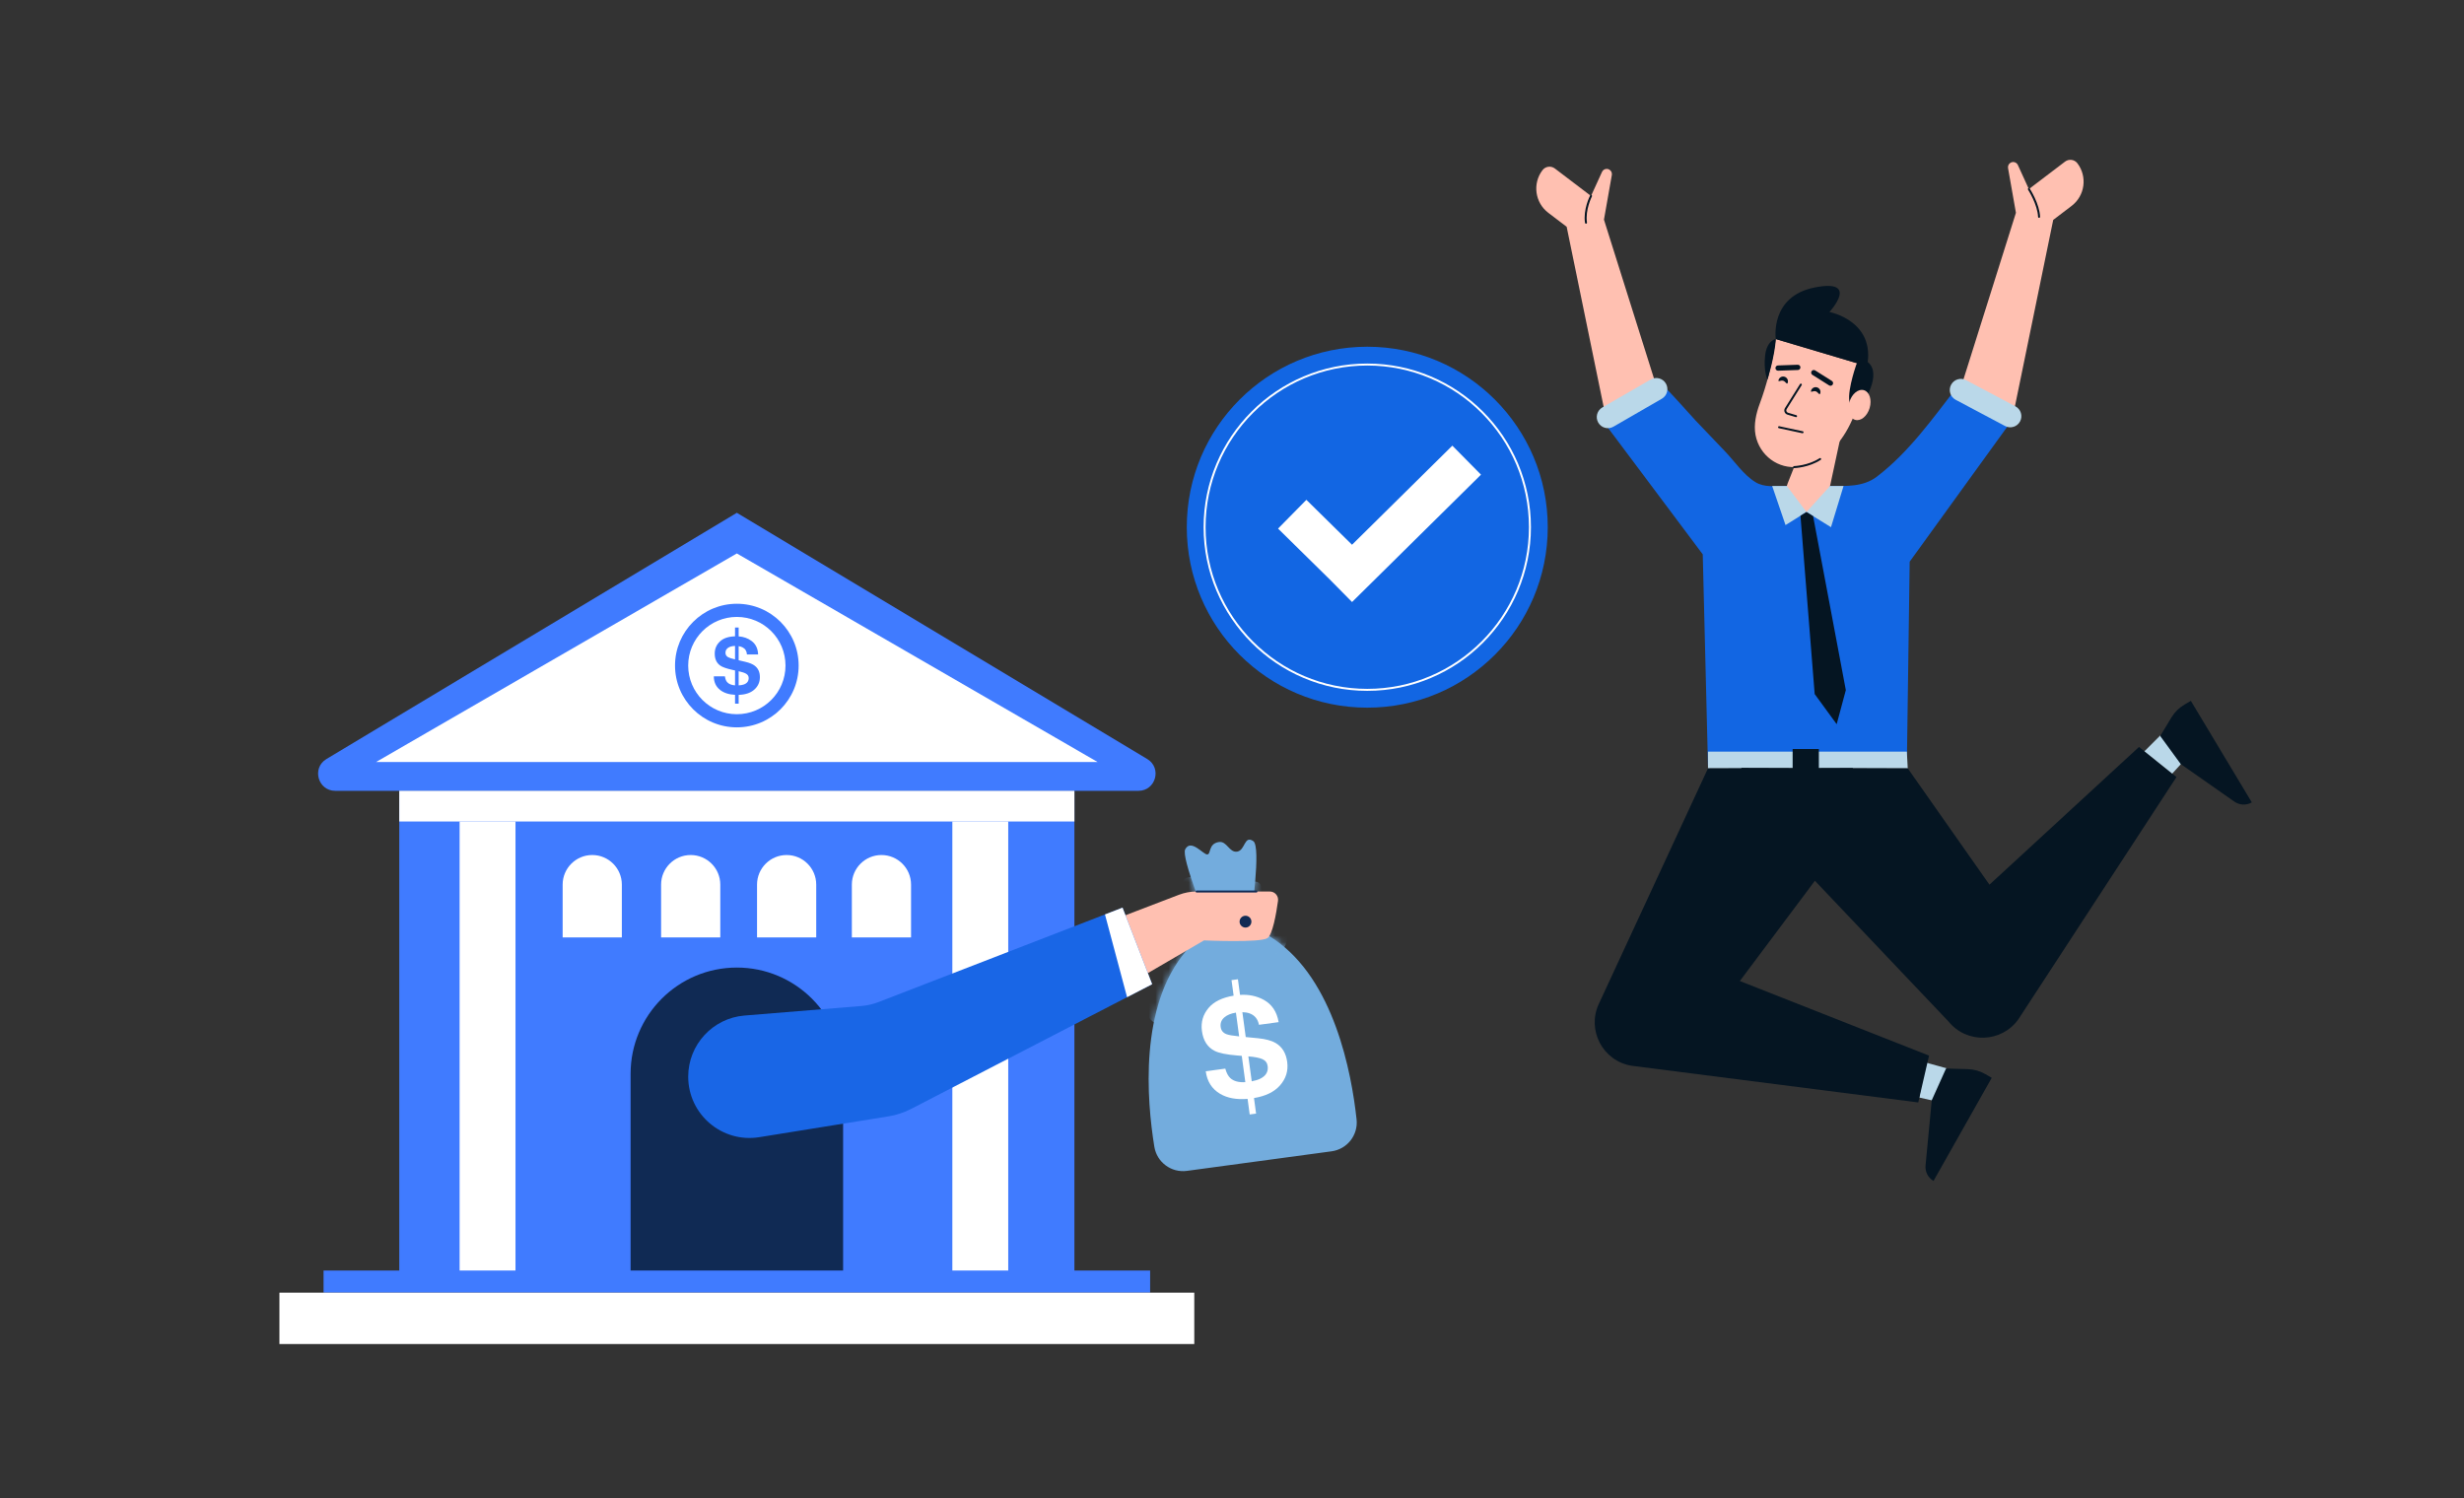
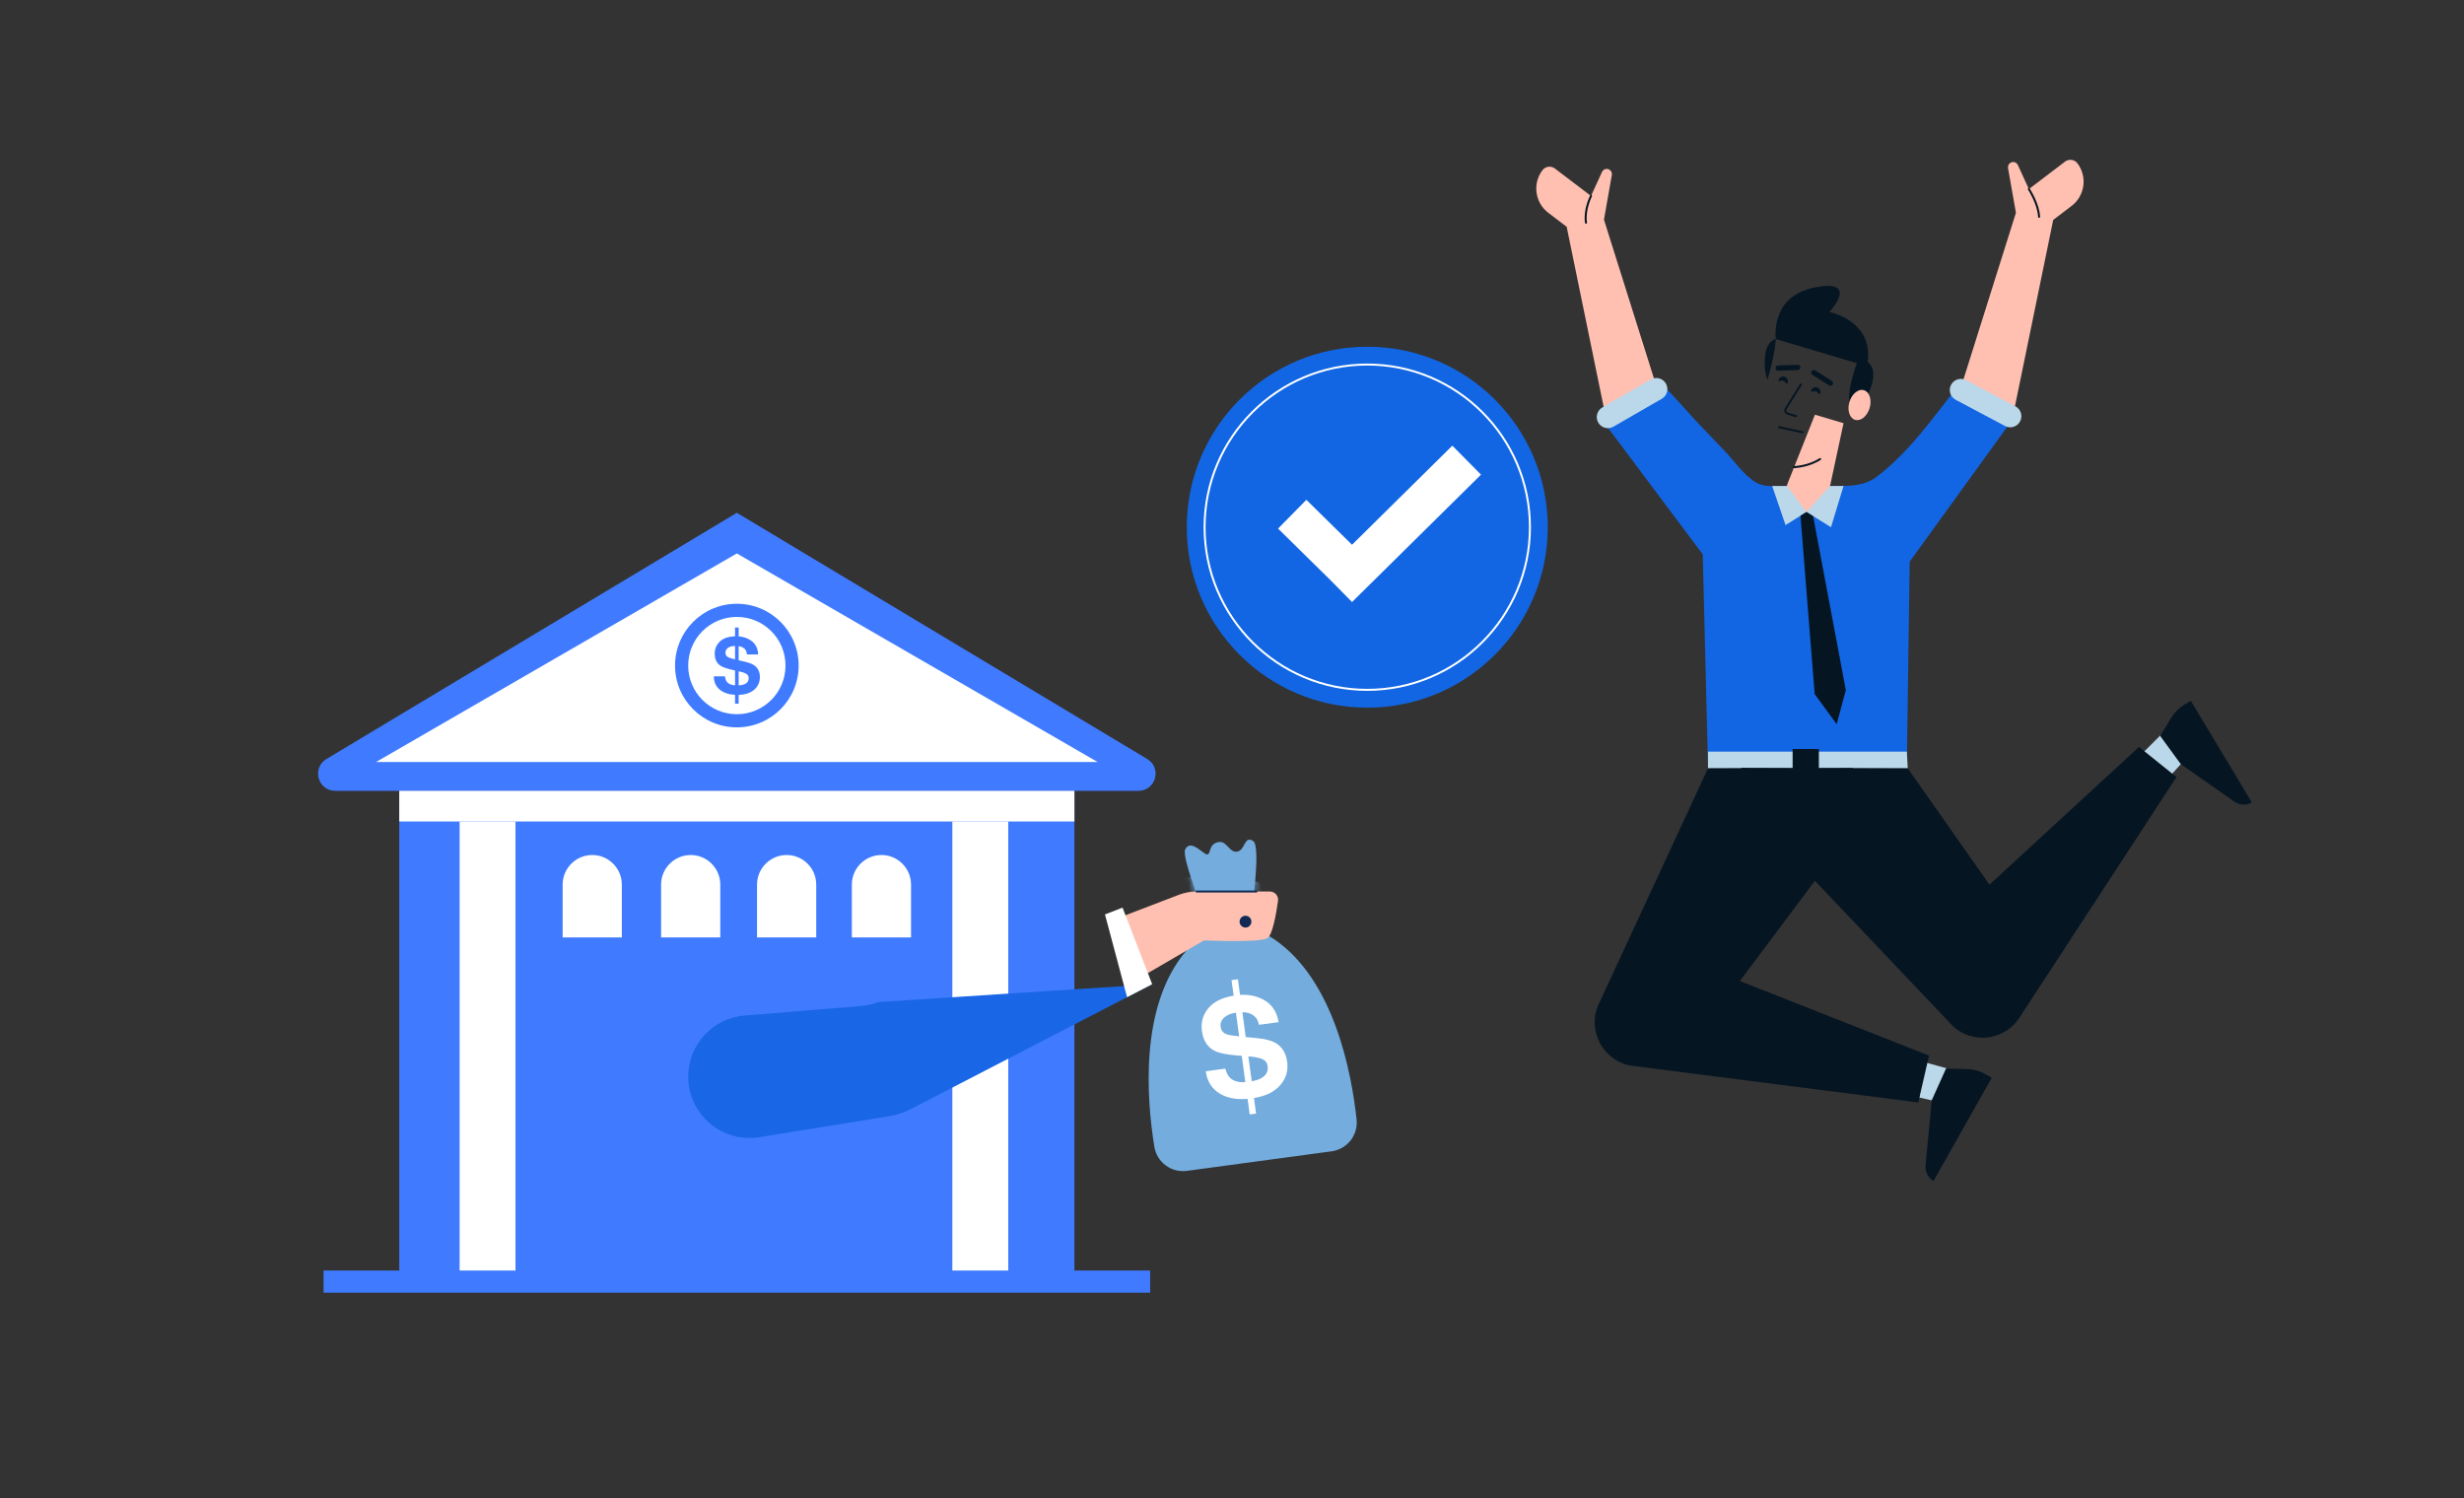
<svg xmlns="http://www.w3.org/2000/svg" width="370" height="225" viewBox="0 0 370 225" fill="none">
  <rect x="0" y="0" width="370" height="225" fill="#333333" stroke="none" />
  <path d="M181.329 138.448C181.329 138.448 177.323 128.773 177.974 127.542C178.835 125.913 180.667 128.322 181.275 128.315C181.884 128.307 181.402 126.712 183.015 126.452C184.252 126.252 184.572 128.087 185.788 127.888C187.004 127.689 186.821 125.369 188.2 126.318C189.411 127.152 187.858 137.79 187.858 137.79L181.33 138.449L181.329 138.448Z" fill="#73ACDD" />
  <mask id="mask0_41_14045" style="mask-type:luminance" maskUnits="userSpaceOnUse" x="177" y="126" width="12" height="13">
    <path d="M181.329 138.448C181.329 138.448 177.323 128.773 177.974 127.542C178.835 125.913 180.667 128.322 181.275 128.315C181.884 128.307 181.402 126.712 183.015 126.452C184.252 126.252 184.572 128.087 185.788 127.888C187.004 127.689 186.821 125.369 188.2 126.318C189.411 127.152 187.858 137.79 187.858 137.79L181.33 138.449L181.329 138.448Z" fill="white" />
  </mask>
  <g mask="url(#mask0_41_14045)">
    <path d="M183.566 132.473C184.885 132.739 186.256 132.744 187.579 132.491C188.12 132.386 188.769 132.27 189.148 132.671C189.412 132.949 189.428 133.373 189.416 133.755C189.371 135.166 188.995 136.764 187.754 137.436C187.095 137.793 186.312 137.816 185.562 137.815C183.663 137.811 181.685 137.694 180.028 136.766C178.724 136.038 177.651 134.665 177.541 133.142C177.501 132.582 177.592 132.049 178.17 131.836C178.912 131.562 179.775 131.623 180.539 131.754C181.563 131.93 182.55 132.269 183.567 132.473H183.566Z" fill="#73ACDD" />
  </g>
  <path d="M49.021 113.983L110.646 77.007L172.271 113.983C174.509 115.326 173.557 118.762 170.947 118.762H50.345C47.736 118.762 46.783 115.326 49.021 113.983Z" fill="#407BFF" />
  <path d="M110.646 83.113L137.735 98.775L164.824 114.437H110.646H56.467L83.556 98.775L110.646 83.113Z" fill="white" />
  <path d="M110.646 109.23C115.771 109.23 119.926 105.075 119.926 99.95C119.926 94.824 115.771 90.669 110.646 90.669C105.52 90.669 101.365 94.824 101.365 99.95C101.365 105.075 105.52 109.23 110.646 109.23Z" fill="#407BFF" />
  <path d="M110.646 107.256C114.682 107.256 117.953 103.985 117.953 99.95C117.953 95.915 114.682 92.644 110.646 92.644C106.611 92.644 103.34 95.915 103.34 99.95C103.34 103.985 106.611 107.256 110.646 107.256Z" fill="white" />
  <path d="M113.358 99.992C113.038 99.74 112.558 99.538 111.916 99.387L110.919 99.153V97.037C111.133 97.071 111.325 97.126 111.491 97.209C111.909 97.421 112.133 97.778 112.164 98.279H113.839C113.808 97.393 113.479 96.717 112.851 96.251C112.305 95.846 111.662 95.619 110.919 95.565V94.235H110.375V95.558C109.408 95.588 108.664 95.831 108.15 96.294C107.6 96.788 107.326 97.409 107.326 98.156C107.326 98.975 107.607 99.576 108.169 99.962C108.502 100.192 109.111 100.405 109.999 100.601L110.376 100.684V102.923C109.822 102.881 109.421 102.714 109.172 102.418C109.014 102.23 108.908 101.945 108.854 101.564H107.189C107.189 102.433 107.504 103.114 108.134 103.611C108.695 104.053 109.442 104.296 110.376 104.345V105.672H110.92V104.35C111.9 104.32 112.67 104.072 113.222 103.6C113.811 103.096 114.106 102.463 114.106 101.701C114.106 100.938 113.857 100.39 113.359 99.997L113.358 99.992ZM109.344 98.697C109.073 98.55 108.938 98.327 108.938 98.029C108.938 97.704 109.076 97.451 109.35 97.271C109.608 97.1 109.951 97.011 110.375 97.002V99.024C109.855 98.9 109.51 98.791 109.344 98.698V98.697ZM111.678 102.794C111.473 102.866 111.221 102.908 110.919 102.924V100.801C111.438 100.914 111.818 101.042 112.059 101.188C112.302 101.339 112.425 101.552 112.425 101.828C112.425 102.3 112.177 102.622 111.68 102.796L111.678 102.794Z" fill="#407BFF" />
  <path d="M161.337 118.762H59.957V191.532H161.337V118.762Z" fill="#407BFF" />
  <path d="M161.337 118.762H59.957V123.366H161.337V118.762Z" fill="white" />
  <path d="M77.408 123.365H69.018V191.531H77.408V123.365Z" fill="white" />
  <path d="M151.399 123.365H143.008V191.531H151.399V123.365Z" fill="white" />
-   <path d="M110.647 145.301C119.453 145.301 126.603 152.451 126.603 161.257V191.531H94.691V161.257C94.691 152.451 101.841 145.301 110.647 145.301Z" fill="#102A54" />
  <path d="M172.707 190.8H48.588V194.127H172.707V190.8Z" fill="#407BFF" />
-   <path d="M179.336 194.126H41.957V201.839H179.336V194.126Z" fill="white" />
  <path d="M88.933 128.401C91.387 128.401 93.377 130.393 93.377 132.845V140.779H84.488V132.845C84.488 130.392 86.48 128.401 88.932 128.401H88.933Z" fill="white" />
  <path d="M103.717 128.401C106.17 128.401 108.16 130.393 108.16 132.845V140.779H99.272V132.845C99.272 130.392 101.263 128.401 103.715 128.401H103.717Z" fill="white" />
  <path d="M118.123 128.401C120.576 128.401 122.567 130.393 122.567 132.845V140.779H113.678V132.845C113.678 130.392 115.67 128.401 118.122 128.401H118.123Z" fill="white" />
  <path d="M132.361 128.401C134.814 128.401 136.805 130.393 136.805 132.845V140.779H127.916V132.845C127.916 130.392 129.908 128.401 132.36 128.401H132.361Z" fill="white" />
  <path d="M187.88 139.55C189.069 139.816 190.227 140.305 191.292 141.024C200.321 147.121 202.949 161.061 203.708 168.107C203.962 170.457 202.298 172.58 199.955 172.897L189.093 174.365L178.231 175.834C175.888 176.151 173.719 174.546 173.34 172.212C172.201 165.219 171.031 151.081 178.116 142.804C178.952 141.828 179.939 141.05 181.014 140.477L187.879 139.548L187.88 139.55Z" fill="#73ACDD" />
  <mask id="mask1_41_14045" style="mask-type:luminance" maskUnits="userSpaceOnUse" x="172" y="139" width="32" height="37">
    <path d="M187.88 139.55C189.069 139.816 190.227 140.305 191.292 141.024C200.321 147.121 202.949 161.061 203.708 168.107C203.962 170.457 202.298 172.58 199.955 172.897L189.093 174.365L178.231 175.834C175.888 176.151 173.719 174.546 173.34 172.212C172.201 165.219 171.031 151.081 178.116 142.804C178.952 141.828 179.939 141.05 181.014 140.477L187.879 139.548L187.88 139.55Z" fill="white" />
  </mask>
  <g mask="url(#mask1_41_14045)">
-     <path d="M192.496 142.677C191.865 143.263 190.967 143.439 190.119 143.59C188.934 143.801 187.749 144.012 186.564 144.223C185.222 144.463 183.835 144.72 182.712 145.491C181.369 146.414 180.592 147.937 179.866 149.396C179.14 150.854 178.354 152.376 177.003 153.287C175.652 154.199 173.558 154.225 172.602 152.904C172.021 152.102 171.995 151.038 171.991 150.048C171.978 146.723 172.105 143.032 174.419 140.644C176.484 138.515 179.684 138.066 182.633 137.754C184.794 137.525 186.991 137.324 189.156 137.609C190.198 137.747 191.2 138.018 192.17 138.42C192.817 138.688 193.257 138.95 193.341 139.694C193.457 140.722 193.288 141.941 192.495 142.676L192.496 142.677Z" fill="#73ACDD" />
-   </g>
+     </g>
  <path d="M191.567 156.636C190.941 156.267 190.045 156.025 188.877 155.913L187.062 155.736L186.558 152.004C186.942 152.012 187.295 152.064 187.607 152.171C188.394 152.444 188.875 153.019 189.049 153.897L192.004 153.497C191.739 151.941 190.996 150.826 189.776 150.154C188.718 149.571 187.527 149.322 186.206 149.405L185.889 147.058L184.928 147.189L185.244 149.523C183.546 149.806 182.292 150.413 181.495 151.351C180.642 152.355 180.305 153.515 180.484 154.833C180.68 156.278 181.319 157.272 182.402 157.817C183.043 158.144 184.17 158.374 185.782 158.508L186.467 158.564L187.001 162.512C186.015 162.571 185.265 162.372 184.756 161.91C184.432 161.615 184.177 161.138 183.992 160.479L181.057 160.876C181.265 162.407 181.981 163.534 183.21 164.26C184.305 164.907 185.683 165.158 187.34 165.021L187.657 167.363L188.617 167.232L188.302 164.897C190.023 164.612 191.321 163.991 192.184 163.026C193.103 161.997 193.472 160.81 193.289 159.465C193.112 158.155 192.538 157.212 191.567 156.639V156.636ZM184.175 155.308C183.662 155.113 183.37 154.752 183.299 154.227C183.222 153.654 183.404 153.176 183.845 152.79C184.261 152.427 184.844 152.189 185.589 152.07L186.072 155.637C185.125 155.542 184.49 155.432 184.176 155.308H184.175ZM189.271 161.978C188.927 162.151 188.489 162.288 187.963 162.386L187.456 158.642C188.398 158.717 189.099 158.852 189.558 159.051C190.023 159.26 190.289 159.607 190.355 160.093C190.468 160.925 190.106 161.553 189.271 161.978Z" fill="white" />
  <path d="M190.683 133.882H179.685C178.777 133.882 177.876 134.048 177.028 134.373L167.363 138.073L170.83 147.03L180.796 141.223C180.796 141.223 189.204 141.606 190.321 140.882C191.098 140.379 191.647 137.185 191.91 135.289C192.014 134.544 191.435 133.881 190.683 133.881V133.882Z" fill="#FFC0B1" />
-   <path d="M111.8 152.507L129.349 151.074C130.232 151.002 131.098 150.803 131.924 150.483L168.563 136.302L173.014 147.802L136.844 166.515C135.764 167.075 134.6 167.458 133.398 167.651L114.015 170.775C108.417 171.676 103.342 167.353 103.342 161.684C103.342 156.889 107.022 152.897 111.8 152.507Z" fill="#1966E6" />
+   <path d="M111.8 152.507L129.349 151.074C130.232 151.002 131.098 150.803 131.924 150.483L173.014 147.802L136.844 166.515C135.764 167.075 134.6 167.458 133.398 167.651L114.015 170.775C108.417 171.676 103.342 167.353 103.342 161.684C103.342 156.889 107.022 152.897 111.8 152.507Z" fill="#1966E6" />
  <path d="M188.662 134.032H179.687C179.604 134.032 179.537 133.965 179.537 133.882C179.537 133.799 179.604 133.733 179.687 133.733H188.662C188.745 133.733 188.812 133.799 188.812 133.882C188.812 133.965 188.745 134.032 188.662 134.032Z" fill="#102A54" />
  <path d="M168.562 136.302L173.013 147.802L169.244 149.752L165.924 137.324L168.562 136.302Z" fill="white" />
  <path d="M187.654 139.036C188.001 138.689 188.001 138.126 187.654 137.779C187.307 137.432 186.745 137.432 186.398 137.779C186.051 138.126 186.051 138.689 186.398 139.036C186.745 139.383 187.307 139.383 187.654 139.036Z" fill="#102A54" />
  <path d="M205.311 106.273C220.28 106.273 232.414 94.139 232.414 79.171C232.414 64.203 220.28 52.069 205.311 52.069C190.343 52.069 178.209 64.203 178.209 79.171C178.209 94.139 190.343 106.273 205.311 106.273Z" fill="#1266E3" />
  <path d="M205.312 103.746C191.761 103.746 180.736 92.722 180.736 79.171C180.736 65.62 191.761 54.596 205.312 54.596C218.863 54.596 229.887 65.62 229.887 79.171C229.887 92.722 218.863 103.746 205.312 103.746ZM205.312 54.892C191.924 54.892 181.033 65.784 181.033 79.171C181.033 92.558 191.924 103.449 205.312 103.449C218.699 103.449 229.591 92.558 229.591 79.171C229.591 65.784 218.699 54.892 205.312 54.892Z" fill="white" />
  <path d="M222.39 71.282L218.086 66.926L203.023 81.807L196.168 75.06L191.916 79.381L199.683 87.023L203.028 90.409L222.39 71.282Z" fill="white" />
  <path d="M311.948 24.523C311.504 23.941 310.673 23.827 310.09 24.271L304.661 28.399L303.012 24.788C302.823 24.375 302.322 24.209 301.925 24.428C301.632 24.59 301.474 24.92 301.532 25.248L302.716 31.954L293.898 59.957C293.177 62.448 294.775 65.014 297.328 65.466C299.718 65.888 301.994 64.277 302.39 61.882L308.317 33.022L311.076 30.923C313.085 29.397 313.475 26.531 311.948 24.522V24.523Z" fill="#FFC0B1" />
  <path d="M231.623 25.556C232.067 24.973 232.898 24.859 233.481 25.303L238.911 29.431L240.56 25.82C240.748 25.407 241.249 25.241 241.646 25.461C241.939 25.622 242.097 25.952 242.039 26.28L240.855 32.986L249.673 60.989C250.394 63.48 248.796 66.046 246.243 66.498C243.853 66.92 241.578 65.309 241.181 62.914L235.254 34.054L232.495 31.956C230.487 30.429 230.096 27.563 231.623 25.554V25.556Z" fill="#FFC0B1" />
  <path d="M292.319 160.435L289.059 159.532L288.199 164.818L290.559 165.353L292.319 160.435Z" fill="#BAD8E9" />
  <path d="M292.222 160.465L295.485 160.556C296.417 160.582 297.329 160.842 298.136 161.311L299.083 161.861L290.34 177.346C289.521 176.87 289.054 175.963 289.144 175.019L290.077 165.227L292.222 160.465Z" fill="#051522" />
  <path d="M301.981 63.304C299.313 61.588 296.652 59.6 293.885 58.119C290.199 62.855 286.653 67.913 281.832 71.582C279.768 73.153 277.221 72.983 274.767 72.982C272.535 72.982 270.299 72.952 268.066 72.982C266.615 73.001 264.926 73.212 263.622 72.416C261.792 71.297 260.521 69.339 259.056 67.806C257.569 66.252 256.087 64.695 254.603 63.139C254.241 62.76 249.434 57.316 249.183 57.462C249.181 57.462 240.27 62.657 240.27 62.657L255.69 83.251L256.475 114.961H286.336L286.763 84.348L301.98 63.304H301.981Z" fill="#1266E3" />
  <path d="M270.499 76.758C272.272 77.285 274.116 76.191 274.504 74.384L276.831 63.555L272.534 62.276L268.455 72.547C267.768 74.278 268.714 76.225 270.499 76.757V76.758Z" fill="#FFC0B1" />
-   <path d="M280.252 54.965L266.658 50.92L266.52 51.797C266.044 54.829 265.293 57.813 264.224 60.69C263.713 62.066 263.316 63.768 263.615 65.329C264.2 68.391 267.046 70.531 270.132 70.09C273.243 69.645 278.651 66.96 280.253 54.963L280.252 54.965Z" fill="#FFC0B1" />
  <path d="M269.703 62.646C269.689 62.646 269.674 62.643 269.66 62.64L268.405 62.266C268.207 62.207 268.05 62.062 267.977 61.867C267.903 61.673 267.924 61.462 268.035 61.286L270.294 57.679C270.337 57.609 270.43 57.587 270.499 57.631C270.569 57.675 270.59 57.768 270.546 57.836L268.288 61.444C268.227 61.54 268.216 61.655 268.255 61.762C268.296 61.867 268.38 61.947 268.489 61.979L269.744 62.353C269.824 62.376 269.869 62.459 269.845 62.539C269.826 62.604 269.767 62.646 269.702 62.646H269.703Z" fill="#051522" />
  <path d="M271.954 58.659C271.841 59.039 272.263 58.65 272.645 58.763C273.026 58.877 273.221 59.45 273.335 59.069C273.449 58.688 273.232 58.287 272.85 58.173C272.469 58.059 272.068 58.277 271.954 58.659Z" fill="#051522" />
  <path d="M267.072 57.058C266.958 57.439 267.381 57.062 267.762 57.176C268.143 57.29 268.339 57.851 268.452 57.47C268.566 57.089 268.349 56.688 267.967 56.574C267.586 56.46 267.185 56.677 267.072 57.059V57.058Z" fill="#051522" />
  <path d="M272.153 56.293L274.659 57.873C274.844 57.99 275.087 57.935 275.203 57.75C275.319 57.565 275.265 57.322 275.08 57.206L272.574 55.626C272.389 55.509 272.146 55.564 272.03 55.749C271.914 55.934 271.968 56.177 272.153 56.293Z" fill="#051522" />
  <path d="M267.015 55.669L269.975 55.565C270.193 55.558 270.364 55.374 270.356 55.156C270.349 54.937 270.165 54.766 269.946 54.775L266.987 54.879C266.768 54.886 266.597 55.07 266.606 55.288C266.613 55.507 266.797 55.678 267.015 55.669Z" fill="#051522" />
  <path d="M270.677 65.063C270.666 65.063 270.656 65.063 270.646 65.06L267.118 64.303C267.038 64.285 266.987 64.206 267.003 64.125C267.021 64.044 267.099 63.993 267.18 64.01L270.708 64.767C270.789 64.785 270.84 64.864 270.823 64.945C270.808 65.015 270.746 65.062 270.677 65.062V65.063Z" fill="#051522" />
  <path d="M269.407 70.296C269.327 70.296 269.26 70.232 269.258 70.15C269.256 70.068 269.321 70 269.403 69.997C269.424 69.997 271.518 69.927 273.237 68.81C273.306 68.765 273.398 68.785 273.443 68.854C273.488 68.922 273.468 69.015 273.399 69.06C271.609 70.225 269.5 70.294 269.411 70.296C269.41 70.296 269.409 70.296 269.407 70.296Z" fill="#051522" />
  <path d="M278.647 55.05C278.647 55.05 277.028 59.775 277.945 60.869C278.862 61.963 279.672 60.626 279.672 60.626C279.672 60.626 282.744 56.214 280.463 54.357C279.065 53.22 278.647 55.051 278.647 55.051V55.05Z" fill="#051522" />
  <path d="M277.711 60.372C277.345 61.602 277.728 62.801 278.567 63.05C279.406 63.299 280.383 62.506 280.749 61.276C281.114 60.045 280.731 58.846 279.892 58.597C279.054 58.348 278.076 59.142 277.711 60.372Z" fill="#FFC0B1" />
  <path d="M301.086 63.976L293.668 60.039C292.855 59.608 292.547 58.6 292.978 57.787L292.98 57.782C293.411 56.97 294.419 56.661 295.232 57.092L302.65 61.029C303.462 61.46 303.771 62.468 303.34 63.281L303.338 63.285C302.907 64.098 301.899 64.406 301.086 63.976Z" fill="#BAD8E9" />
  <path d="M249.547 59.879L242.274 64.077C241.478 64.537 240.459 64.264 239.999 63.468L239.997 63.464C239.537 62.669 239.811 61.649 240.606 61.19L247.878 56.991C248.675 56.532 249.694 56.805 250.154 57.601L250.156 57.605C250.615 58.4 250.342 59.419 249.547 59.879Z" fill="#BAD8E9" />
  <path d="M279.486 54.736L266.659 50.919C266.659 50.919 265.702 44.499 272.531 43.162C279.361 41.825 274.714 46.854 274.714 46.854C274.714 46.854 281.256 48.085 280.464 54.354L279.486 54.733V54.736Z" fill="#051522" />
  <path d="M266.659 50.919C266.659 50.919 265.306 51.086 265.051 53.417C264.796 55.749 265.404 57.023 265.404 57.023C265.404 57.023 266.513 53.485 266.659 50.919Z" fill="#051522" />
  <path d="M286.472 115.386H256.477V112.872H286.337L286.472 115.386Z" fill="#BAD8E9" />
  <path d="M273.125 112.484H269.186V116.025H273.125V112.484Z" fill="#051522" />
  <path d="M321.203 112.167L298.741 132.855L286.473 115.386L278.219 115.359L278.245 115.31L271.085 115.335L261.467 115.303L261.52 115.369L256.476 115.387L240.093 150.737C238.238 154.697 240.677 159.333 244.99 160.047L288.05 165.556L289.669 158.524L261.259 147.323L272.53 132.267L292.587 153.396C295.342 156.791 300.578 156.616 303.1 153.046L326.824 116.692L321.2 112.17L321.203 112.167Z" fill="#051522" />
  <path d="M324.408 110.43L322.014 112.82L326.187 116.176L327.816 114.387L324.408 110.43Z" fill="#BAD8E9" />
  <path d="M324.384 110.529L326.073 107.736C326.556 106.938 327.231 106.273 328.038 105.803L328.983 105.25L338.138 120.495C337.321 120.973 336.3 120.93 335.525 120.387L327.467 114.744L324.383 110.529H324.384Z" fill="#051522" />
  <path d="M268.32 72.981L271.263 76.889L268.118 78.854L266.113 72.981H268.32Z" fill="#BAD8E9" />
  <path d="M271.264 76.889L274.946 79.171L276.832 72.981H274.807L271.264 76.889Z" fill="#BAD8E9" />
  <path d="M271.263 76.889L272.259 77.505L277.174 103.635L275.801 108.756L272.496 104.225L270.363 77.451L271.263 76.889Z" fill="#051522" />
  <path d="M306.193 32.712C306.114 32.712 306.047 32.65 306.044 32.569C305.969 30.708 304.55 28.502 304.536 28.481C304.491 28.412 304.511 28.32 304.58 28.275C304.649 28.23 304.741 28.25 304.786 28.319C304.847 28.411 306.264 30.613 306.343 32.557C306.346 32.639 306.282 32.709 306.199 32.712C306.197 32.712 306.195 32.712 306.193 32.712Z" fill="#051522" />
  <path d="M238.154 33.594C238.082 33.594 238.018 33.54 238.007 33.466C237.71 31.445 238.734 29.445 238.778 29.361C238.816 29.288 238.906 29.259 238.98 29.297C239.053 29.335 239.082 29.425 239.044 29.499C239.033 29.519 238.02 31.499 238.302 33.422C238.314 33.504 238.258 33.58 238.177 33.591C238.169 33.591 238.162 33.593 238.154 33.593V33.594Z" fill="#051522" />
</svg>